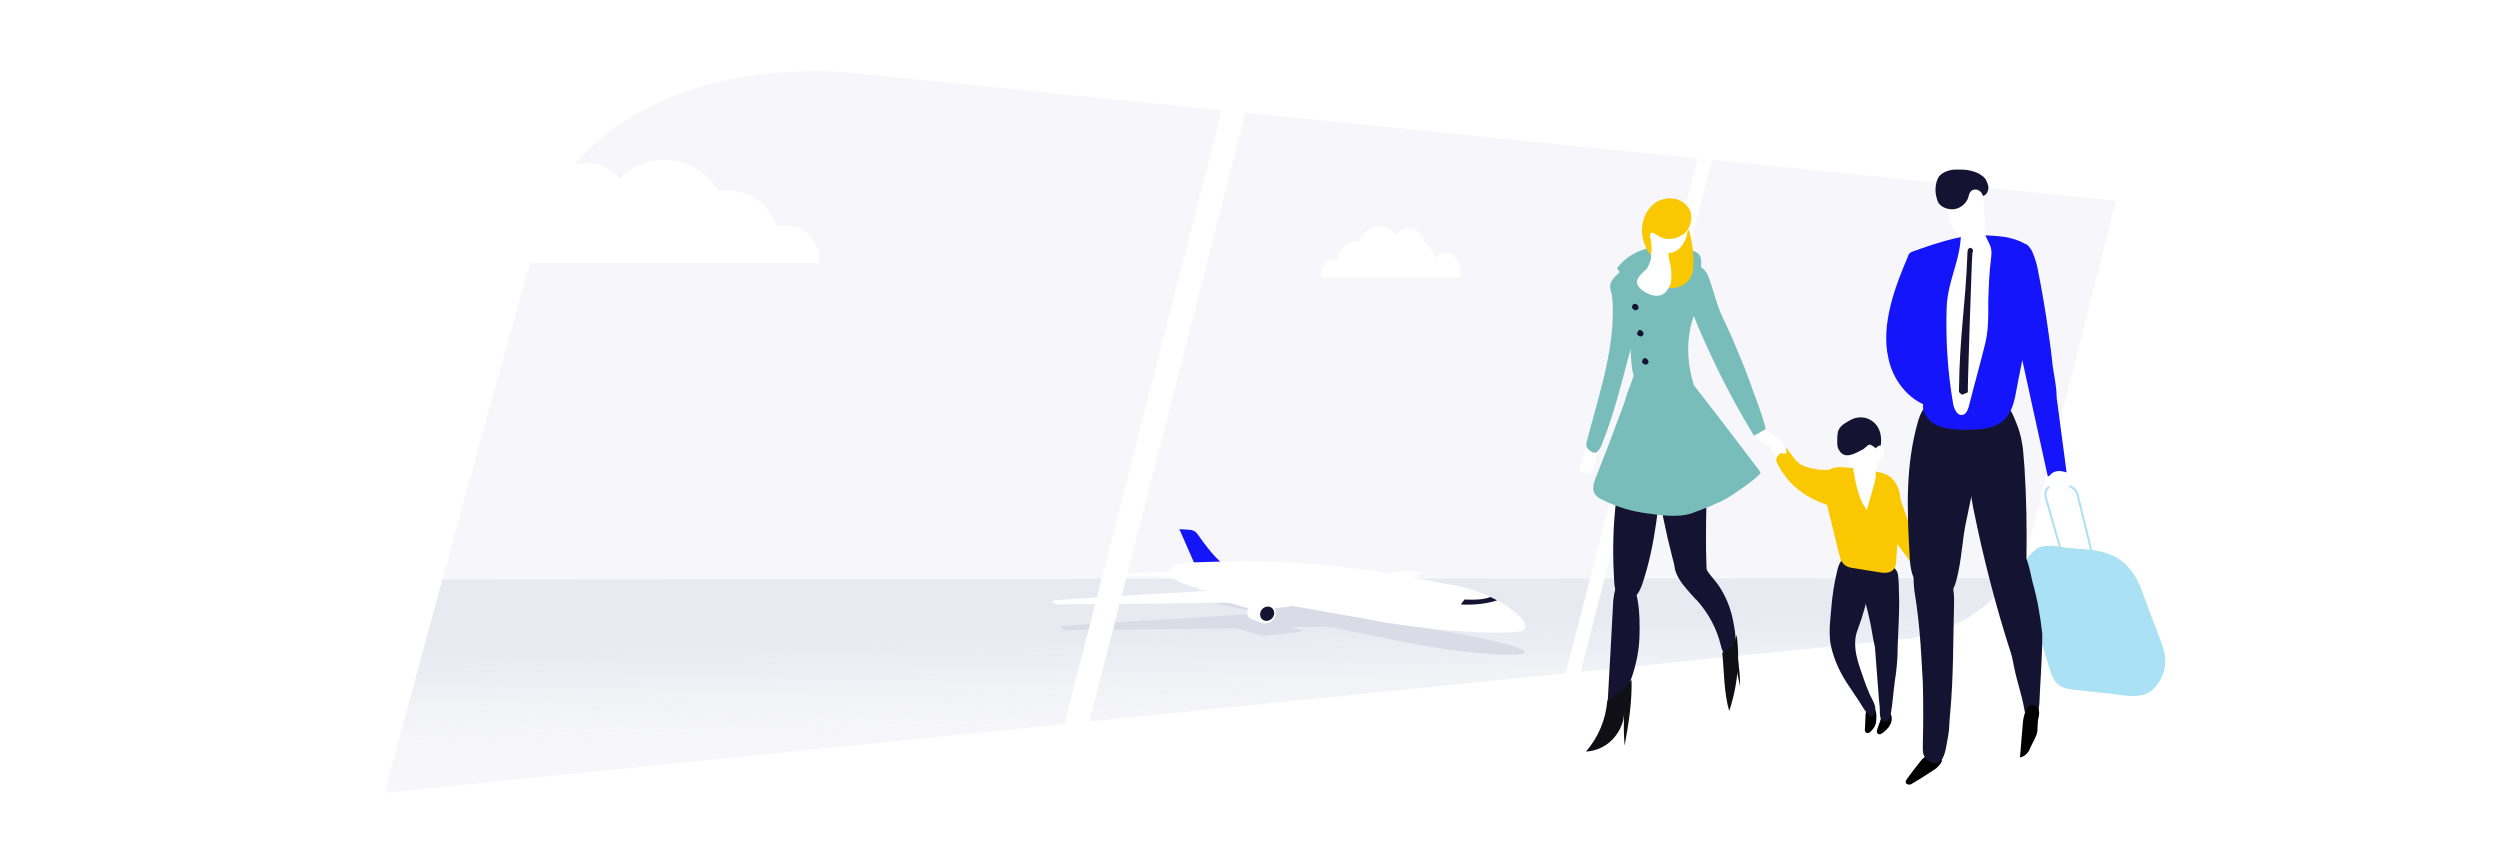
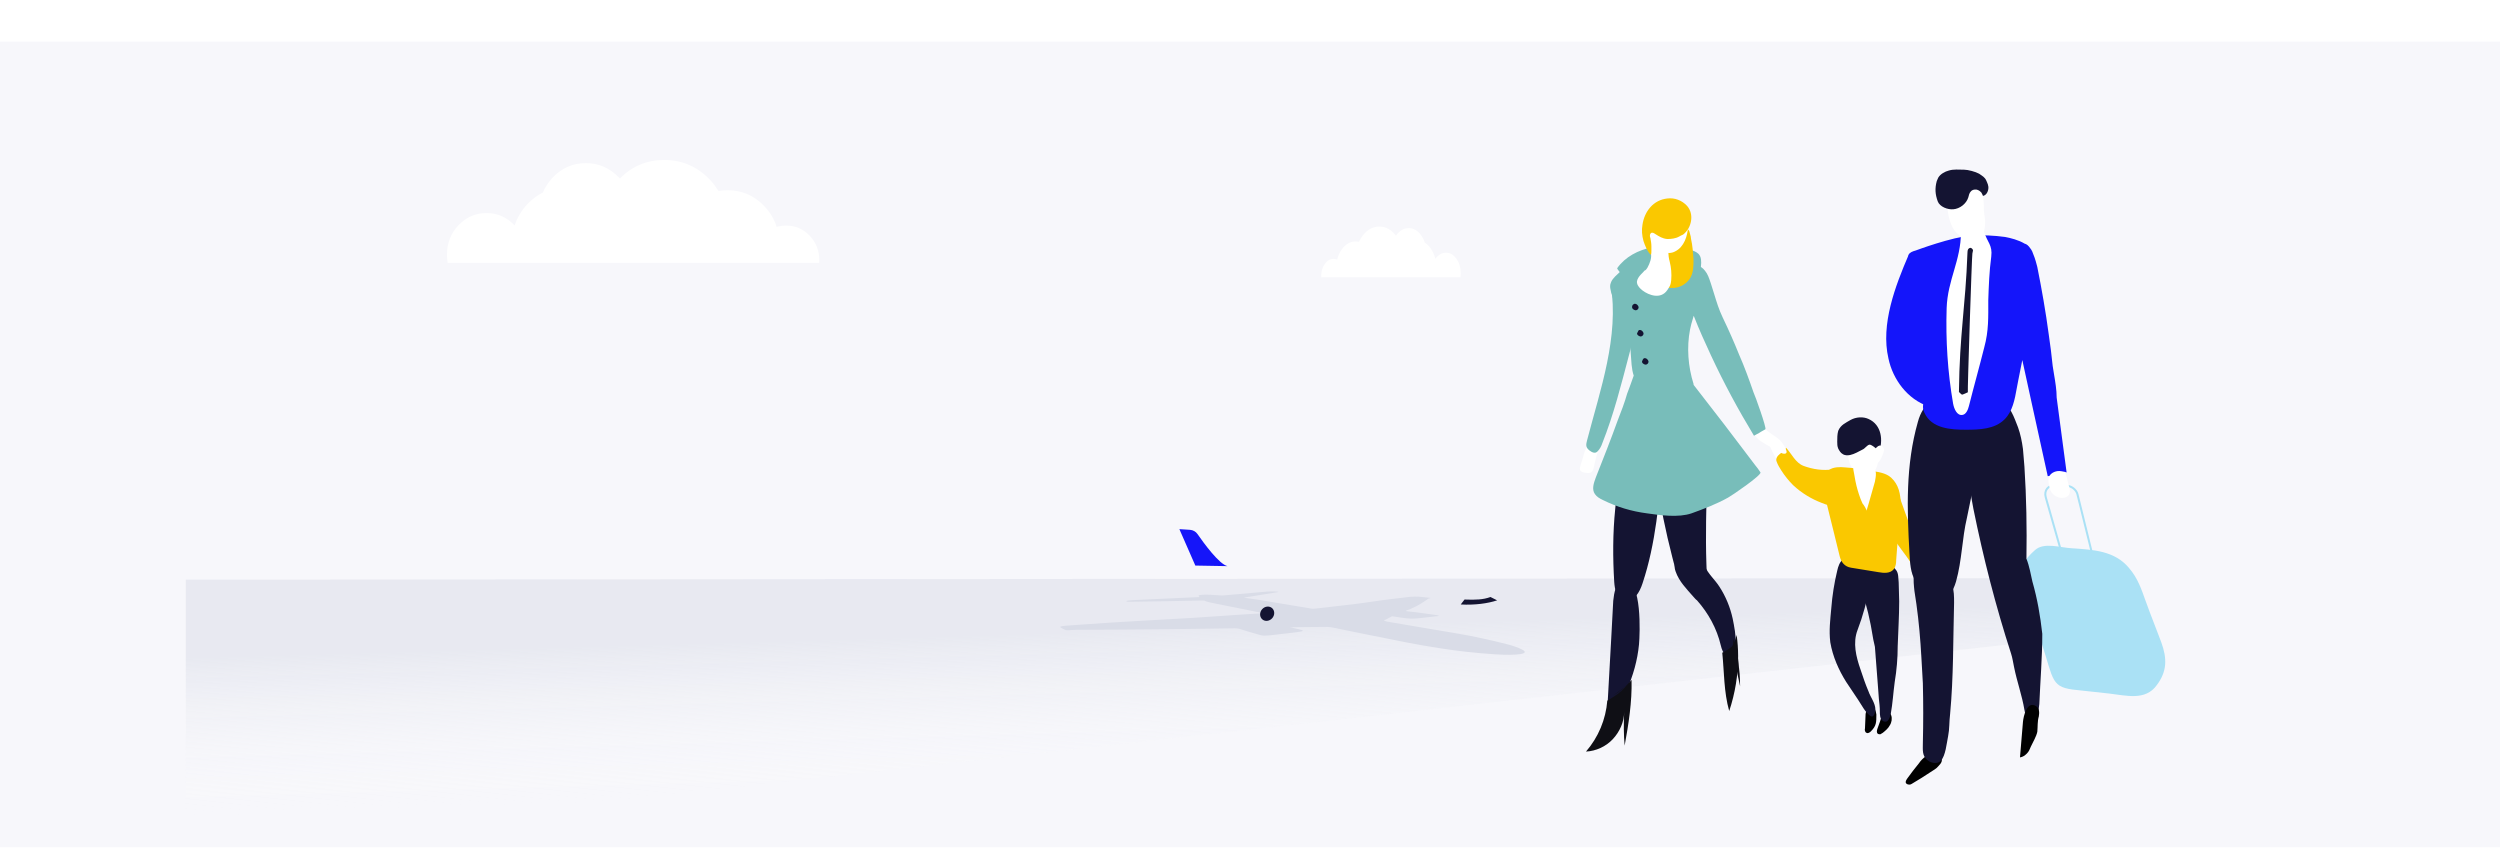
<svg xmlns="http://www.w3.org/2000/svg" id="epkxl1enliea1" viewBox="0 0 1440 500" shape-rendering="geometricPrecision" text-rendering="geometricPrecision" width="1440" height="500">
  <style>
        
        #epkxl1enliea11_to {
            animation: epkxl1enliea11_to__to 3000ms linear 1 normal forwards
        }

        @keyframes epkxl1enliea11_to__to {
            0% {
                transform: translate(-0px, 39px);
                animation-timing-function: cubic-bezier(0, 0, 0.58, 1)
            }

            66.667% {
                transform: translate(10px, 39px)
            }

            100% {
                transform: translate(10px, 39px)
            }
        }

        #epkxl1enliea20_to {
            animation: epkxl1enliea20_to__to 3000ms linear 1 normal forwards
        }

        @keyframes epkxl1enliea20_to__to {
            0% {
                transform: translate(0px, 0px);
                animation-timing-function: cubic-bezier(0, 0, 0.58, 1)
            }

            66.667% {
                transform: translate(-4px, 0px)
            }

            100% {
                transform: translate(-4px, 0px)
            }
        }

        #epkxl1enliea27_to {
            animation: epkxl1enliea27_to__to 3000ms linear 1 normal forwards
        }

        @keyframes epkxl1enliea27_to__to {
            0% {
                transform: translate(-4.517px, -32.215px);
                animation-timing-function: cubic-bezier(0, 0, 0.58, 1)
            }

            66.667% {
                transform: translate(-24.517px, -32.215px)
            }

            100% {
                transform: translate(-24.517px, -32.215px)
            }
        }

        #epkxl1enliea59_to {
            animation: epkxl1enliea59_to__to 3000ms linear 1 normal forwards
        }

        @keyframes epkxl1enliea59_to__to {
            0% {
                transform: translate(12.334px, 19.51px);
                animation-timing-function: cubic-bezier(0, 0, 0.58, 1)
            }

            66.667% {
                transform: translate(0.334px, 19.51px)
            }

            100% {
                transform: translate(0.334px, 19.51px)
            }
        }
        
    </style>
  <defs>
    <clipPath id="epkxl1enliea2">
      <rect id="epkxl1enliea3" width="1440" height="519" rx="0" ry="0" transform="matrix(1 0 0 1 0 39)" fill="rgb(255,255,255)" stroke="none" stroke-width="1" />
    </clipPath>
    <clipPath id="epkxl1enliea4">
-       <rect id="epkxl1enliea5" width="1440" height="533" rx="0" ry="0" fill="rgb(255,255,255)" stroke="none" stroke-width="1" />
-     </clipPath>
+       </clipPath>
    <clipPath id="epkxl1enliea6">
      <path id="epkxl1enliea7" d="M0,0L1440,0L1440,500L0,500L0,0Z" fill="rgb(255,255,255)" stroke="none" stroke-width="1" />
    </clipPath>
    <clipPath id="epkxl1enliea8">
      <rect id="epkxl1enliea9" width="1440" height="519" rx="0" ry="0" fill="rgb(255,255,255)" stroke="none" stroke-width="1" />
    </clipPath>
    <linearGradient id="epkxl1enliea13-fill" x1="1497.78" y1="316" x2="1500.35" y2="407.026" spreadMethod="pad" gradientUnits="userSpaceOnUse">
      <stop id="epkxl1enliea13-fill-0" offset="0%" stop-color="rgb(217,220,231)" />
      <stop id="epkxl1enliea13-fill-1" offset="100%" stop-color="rgba(255,255,255,0)" />
    </linearGradient>
    <filter id="epkxl1enliea17-filter" x="-400%" width="600%" y="-400%" height="760%">
      <feGaussianBlur id="epkxl1enliea17-filter-drop-shadow-0-blur" in="SourceAlpha" stdDeviation="50,50" />
      <feOffset id="epkxl1enliea17-filter-drop-shadow-0-offset" dx="0" dy="0" result="tmp" />
      <feFlood id="epkxl1enliea17-filter-drop-shadow-0-flood" flood-color="rgb(173,173,211)" />
      <feComposite id="epkxl1enliea17-filter-drop-shadow-0-composite" operator="in" in2="tmp" />
      <feMerge id="epkxl1enliea17-filter-drop-shadow-0-merge">
        <feMergeNode id="epkxl1enliea17-filter-drop-shadow-0-merge-node-1" />
        <feMergeNode id="epkxl1enliea17-filter-drop-shadow-0-merge-node-2" in="SourceGraphic" />
      </feMerge>
    </filter>
    <filter id="epkxl1enliea21-filter" x="-400%" width="600%" y="-400%" height="760%">
      <feGaussianBlur id="epkxl1enliea21-filter-drop-shadow-0-blur" in="SourceAlpha" stdDeviation="50,50" />
      <feOffset id="epkxl1enliea21-filter-drop-shadow-0-offset" dx="0" dy="0" result="tmp" />
      <feFlood id="epkxl1enliea21-filter-drop-shadow-0-flood" flood-color="rgb(212,212,232)" />
      <feComposite id="epkxl1enliea21-filter-drop-shadow-0-composite" operator="in" in2="tmp" />
      <feMerge id="epkxl1enliea21-filter-drop-shadow-0-merge">
        <feMergeNode id="epkxl1enliea21-filter-drop-shadow-0-merge-node-1" />
        <feMergeNode id="epkxl1enliea21-filter-drop-shadow-0-merge-node-2" in="SourceGraphic" />
      </feMerge>
    </filter>
    <filter id="epkxl1enliea22-filter" x="-400%" width="600%" y="-400%" height="760%">
      <feGaussianBlur id="epkxl1enliea22-filter-drop-shadow-0-blur" in="SourceAlpha" stdDeviation="60,60" />
      <feOffset id="epkxl1enliea22-filter-drop-shadow-0-offset" dx="0" dy="0" result="tmp" />
      <feFlood id="epkxl1enliea22-filter-drop-shadow-0-flood" flood-color="rgb(217,217,235)" />
      <feComposite id="epkxl1enliea22-filter-drop-shadow-0-composite" operator="in" in2="tmp" />
      <feMerge id="epkxl1enliea22-filter-drop-shadow-0-merge">
        <feMergeNode id="epkxl1enliea22-filter-drop-shadow-0-merge-node-1" />
        <feMergeNode id="epkxl1enliea22-filter-drop-shadow-0-merge-node-2" in="SourceGraphic" />
      </feMerge>
    </filter>
    <filter id="epkxl1enliea28-filter" x="-400%" width="600%" y="-400%" height="760%">
      <feGaussianBlur id="epkxl1enliea28-filter-drop-shadow-0-blur" in="SourceAlpha" stdDeviation="20,20" />
      <feOffset id="epkxl1enliea28-filter-drop-shadow-0-offset" dx="0" dy="0" result="tmp" />
      <feFlood id="epkxl1enliea28-filter-drop-shadow-0-flood" flood-color="rgb(106,106,193)" />
      <feComposite id="epkxl1enliea28-filter-drop-shadow-0-composite" operator="in" in2="tmp" />
      <feMerge id="epkxl1enliea28-filter-drop-shadow-0-merge">
        <feMergeNode id="epkxl1enliea28-filter-drop-shadow-0-merge-node-1" />
        <feMergeNode id="epkxl1enliea28-filter-drop-shadow-0-merge-node-2" in="SourceGraphic" />
      </feMerge>
    </filter>
    <filter id="epkxl1enliea30-filter" x="-400%" width="600%" y="-400%" height="760%">
      <feGaussianBlur id="epkxl1enliea30-filter-drop-shadow-0-blur" in="SourceAlpha" stdDeviation="40,40" />
      <feOffset id="epkxl1enliea30-filter-drop-shadow-0-offset" dx="0" dy="0" result="tmp" />
      <feFlood id="epkxl1enliea30-filter-drop-shadow-0-flood" flood-color="rgb(10,10,130)" />
      <feComposite id="epkxl1enliea30-filter-drop-shadow-0-composite" operator="in" in2="tmp" />
      <feMerge id="epkxl1enliea30-filter-drop-shadow-0-merge">
        <feMergeNode id="epkxl1enliea30-filter-drop-shadow-0-merge-node-1" />
        <feMergeNode id="epkxl1enliea30-filter-drop-shadow-0-merge-node-2" in="SourceGraphic" />
      </feMerge>
    </filter>
    <filter id="epkxl1enliea41-filter" x="-400%" width="600%" y="-400%" height="760%">
      <feGaussianBlur id="epkxl1enliea41-filter-drop-shadow-0-blur" in="SourceAlpha" stdDeviation="30,30" />
      <feOffset id="epkxl1enliea41-filter-drop-shadow-0-offset" dx="0" dy="0" result="tmp" />
      <feFlood id="epkxl1enliea41-filter-drop-shadow-0-flood" flood-color="rgb(10,10,130)" />
      <feComposite id="epkxl1enliea41-filter-drop-shadow-0-composite" operator="in" in2="tmp" />
      <feMerge id="epkxl1enliea41-filter-drop-shadow-0-merge">
        <feMergeNode id="epkxl1enliea41-filter-drop-shadow-0-merge-node-1" />
        <feMergeNode id="epkxl1enliea41-filter-drop-shadow-0-merge-node-2" in="SourceGraphic" />
      </feMerge>
    </filter>
    <filter id="epkxl1enliea60-filter" x="-400%" width="600%" y="-400%" height="760%">
      <feGaussianBlur id="epkxl1enliea60-filter-drop-shadow-0-blur" in="SourceAlpha" stdDeviation="30,30" />
      <feOffset id="epkxl1enliea60-filter-drop-shadow-0-offset" dx="0" dy="0" result="tmp" />
      <feFlood id="epkxl1enliea60-filter-drop-shadow-0-flood" flood-color="rgb(189,189,219)" />
      <feComposite id="epkxl1enliea60-filter-drop-shadow-0-composite" operator="in" in2="tmp" />
      <feMerge id="epkxl1enliea60-filter-drop-shadow-0-merge">
        <feMergeNode id="epkxl1enliea60-filter-drop-shadow-0-merge-node-1" />
        <feMergeNode id="epkxl1enliea60-filter-drop-shadow-0-merge-node-2" in="SourceGraphic" />
      </feMerge>
    </filter>
    <filter id="epkxl1enliea68-filter" x="-400%" width="600%" y="-400%" height="760%">
      <feGaussianBlur id="epkxl1enliea68-filter-drop-shadow-0-blur" in="SourceAlpha" stdDeviation="30,30" />
      <feOffset id="epkxl1enliea68-filter-drop-shadow-0-offset" dx="0" dy="0" result="tmp" />
      <feFlood id="epkxl1enliea68-filter-drop-shadow-0-flood" flood-color="rgb(10,10,130)" />
      <feComposite id="epkxl1enliea68-filter-drop-shadow-0-composite" operator="in" in2="tmp" />
      <feMerge id="epkxl1enliea68-filter-drop-shadow-0-merge">
        <feMergeNode id="epkxl1enliea68-filter-drop-shadow-0-merge-node-1" />
        <feMergeNode id="epkxl1enliea68-filter-drop-shadow-0-merge-node-2" in="SourceGraphic" />
      </feMerge>
    </filter>
  </defs>
  <g id="epkxl1enliea10" transform="matrix(1 0 0 1 0 -15)">
    <g id="epkxl1enliea11_to" transform="translate(-0,39)">
      <g id="epkxl1enliea11" transform="translate(0,0)" clip-path="url(#epkxl1enliea8)">
        <rect id="epkxl1enliea12" width="1440" height="464" rx="0" ry="0" fill="rgb(247,247,251)" stroke="none" stroke-width="1" />
        <path id="epkxl1enliea13" d="M107,465L107,309.897L1217,309L1239,338L107,465Z" opacity="0.5" fill="url(#epkxl1enliea13-fill)" stroke="none" stroke-width="1" />
        <path id="epkxl1enliea14" d="M613.633,338.833C614.162,339.032,615.088,339.164,617.139,338.899C617.867,338.833,619.123,338.767,619.983,338.767C635.131,338.701,650.146,338.701,665.294,338.502C680.177,338.37,694.994,338.105,709.678,337.906C712.192,337.84,713.25,337.973,714.375,338.37C717.88,339.495,721.981,340.686,726.215,341.878C727.339,342.209,729.125,342.209,730.977,342.01C736.203,341.415,741.429,340.819,746.323,340.223C751.417,339.561,751.549,339.164,747.845,338.37C746.323,338.039,744.868,337.708,743.082,337.311C744.934,337.311,746.257,337.244,747.514,337.244C752.277,337.178,757.105,337.178,761.802,337.112C764.58,337.046,766.3,337.178,768.152,337.575C780.521,340.091,794.081,342.871,809.494,345.916C815.777,347.173,822.855,348.365,830.462,349.556C839.524,350.946,849.777,352.138,860.823,352.866C875.045,353.792,881.726,352.535,876.5,350.019C874.383,348.96,871.539,347.967,867.967,347.041C858.442,344.658,848.983,342.474,838.135,340.686C824.707,338.436,812.602,336.318,801.027,334.398C797.653,333.869,796.066,333.405,798.249,332.876C798.447,332.81,798.447,332.743,798.579,332.677C799.638,332.148,800.63,331.618,801.82,330.956C803.871,331.287,805.459,331.552,807.046,331.751C811.346,332.412,813.462,332.479,817.497,332.082C821.201,331.684,824.575,331.287,827.948,330.89C829.338,330.758,828.874,330.493,827.353,330.294C821.929,329.566,817.233,328.772,811.213,328.176C809.692,328.044,809.494,327.911,809.957,327.713C810.816,327.382,811.676,327.117,812.404,326.786C817.497,324.602,820.077,322.616,822.855,320.763C822.987,320.697,823.517,320.63,823.715,320.564C823.847,320.498,824.046,320.432,823.781,320.366C821.731,320.101,819.68,319.902,817.497,319.704C816.902,319.638,815.579,319.638,814.785,319.638C813.793,319.638,812.867,319.704,812.272,319.77C804.731,320.63,796.727,321.557,789.517,322.682C780.984,324.006,769.475,325.131,758.428,326.455C756.312,326.72,756.245,326.72,754.393,326.389C743.413,324.536,733.425,322.881,724.164,321.359C721.981,321.028,719.468,320.697,717.087,320.366C716.491,320.299,716.359,320.233,716.954,320.167C719.931,319.704,722.709,319.24,725.487,318.777C729.191,318.181,732.697,317.586,736.071,317.056C736.401,316.99,736.534,316.924,736.269,316.857C735.079,316.659,731.837,316.593,729.985,316.725C728.993,316.791,728.001,316.858,727.075,316.99C720.129,317.586,712.919,318.248,705.445,318.909C704.32,319.042,703.46,319.042,702.336,318.909C700.748,318.777,699.095,318.645,697.243,318.578C693.538,318.38,690.562,318.645,690.43,319.042C690.363,319.307,690.562,319.505,690.826,319.77C690.959,319.902,690.628,319.969,689.503,319.969C687.056,320.101,684.609,320.167,682.095,320.299C672.834,320.697,663.376,321.16,653.652,321.623C649.882,321.822,648.493,322.02,648.823,322.418C648.956,322.55,649.485,322.616,650.742,322.616C656.827,322.55,662.846,322.418,668.866,322.351C676.803,322.219,684.675,322.02,692.414,321.888C692.811,321.888,693.605,321.954,693.671,321.954C694.663,322.55,697.309,323.146,700.153,323.675C708.157,325.264,716.756,327.051,726.215,328.904C727.604,329.169,727.604,329.169,725.289,329.368C722.445,329.566,719.468,329.699,716.557,329.897C707.032,330.559,697.441,331.221,687.188,331.883C667.344,333.074,646.177,334.067,624.481,335.656C621.108,335.921,617.536,336.119,614.229,336.384C611.186,336.649,610.26,336.914,610.855,337.377C611.583,337.906,612.641,338.37,613.633,338.833Z" fill="rgb(217,220,231)" stroke="none" stroke-width="1" />
        <path id="epkxl1enliea15" d="M688.511,301.766L679.316,280.783L685.468,281.18C687.188,281.313,688.775,282.173,689.768,283.629C693.34,288.792,702.203,300.972,707.032,302.097" fill="rgb(21,21,249)" stroke="none" stroke-width="1" />
        <g id="epkxl1enliea16">
-           <path id="epkxl1enliea17" d="M832.842,312.356C826.325,311.016,820.085,309.806,814.098,308.714C815.121,308.076,816.033,307.454,816.924,306.847L816.926,306.845C817.342,306.561,817.754,306.281,818.171,306.003C818.243,305.967,818.433,305.931,818.623,305.895C818.724,305.876,819.482,305.702,819.097,305.606C817.046,305.341,814.996,305.143,812.813,304.944C812.217,304.878,810.894,304.878,810.101,304.878C809.108,304.878,808.182,304.944,807.587,305.01C804.638,305.347,801.619,305.693,798.603,306.058C751.227,298.478,720.518,298.763,690.429,299.846L689.816,299.846C680.225,299.912,674.024,302.031,673.627,305.274L673.625,305.297L648.955,306.267C648.823,306.267,648.69,306.4,648.69,306.532C648.69,306.664,648.823,306.797,648.955,306.797L649.425,306.842L648.967,306.864C645.197,307.062,643.808,307.261,644.139,307.658C644.271,307.79,644.8,307.856,646.057,307.856C649.124,307.823,652.176,307.773,655.218,307.723C656.382,307.704,657.545,307.685,658.706,307.666C664.633,308.141,670.103,308.456,675.312,308.53C677.945,310.916,683.439,313.237,690.429,314.872L690.429,315.534L694.835,316.308C690.809,316.58,686.712,316.852,682.504,317.123C676.064,317.51,669.484,317.876,662.793,318.248L662.791,318.248C648.864,319.022,634.451,319.823,619.797,320.896C618.156,321.025,616.468,321.138,614.786,321.251C613.011,321.37,611.242,321.488,609.544,321.624C606.501,321.889,605.575,322.154,606.17,322.617C606.809,323.082,607.703,323.496,608.582,323.903C608.705,323.96,608.827,324.017,608.949,324.073C609.478,324.272,610.404,324.404,612.454,324.139C613.182,324.073,614.439,324.007,615.299,324.007C619.067,323.991,622.828,323.978,626.584,323.966L626.602,323.966C637.938,323.929,649.236,323.891,660.609,323.742C670.656,323.653,680.672,323.503,690.638,323.354C695.435,323.283,700.222,323.211,704.994,323.147C707.507,323.08,708.566,323.213,709.69,323.61C712.482,324.506,715.652,325.444,718.966,326.391C718.574,327.109,718.343,327.954,718.343,328.838C718.343,330.294,718.938,331.486,719.93,332.147C720.526,332.545,725.751,334.464,727.405,334.861C728,335.06,728.662,335.06,729.389,334.994C732.432,334.663,734.879,331.949,734.879,328.904C734.879,327.95,734.633,327.08,734.2,326.344C736.734,326.051,739.226,325.757,741.639,325.463C742.847,325.306,743.776,325.164,744.441,325.028L782.306,331.684L782.902,331.684C785.68,332.28,788.855,332.942,792.493,333.604C821.928,338.899,862.145,342.01,875.375,339.693C887.744,337.509,863.005,316.063,832.842,312.356Z" filter="url(#epkxl1enliea17-filter)" fill="rgb(255,255,255)" stroke="none" stroke-width="1" />
-         </g>
+           </g>
        <path id="epkxl1enliea18" d="M733.953,329.104C733.953,331.354,732.167,333.34,729.918,333.605C727.67,333.87,725.817,332.149,725.817,329.898C725.817,327.648,727.67,325.596,729.918,325.397C732.167,325.198,733.953,326.853,733.953,329.104Z" fill="rgb(20,20,50)" stroke="none" stroke-width="1" />
        <path id="epkxl1enliea19" d="M858.513,319.873L862.349,321.793C857.124,323.58,849.252,324.639,841.381,324.175L843.564,321.329C850.046,321.594,854.412,321.395,858.513,319.873Z" fill="rgb(20,20,50)" stroke="none" stroke-width="1" />
        <g id="epkxl1enliea20_to" transform="translate(0,0)">
          <g id="epkxl1enliea20" transform="translate(0,0)">
            <path id="epkxl1enliea21" d="M813.535,130.074C807.352,130.074,802.075,133.082,797.708,139.085C795.155,142.616,793.382,146.531,792.377,150.873C791.066,150.391,789.671,150.139,788.204,150.139C784.282,150.139,780.92,152.051,778.127,155.851C775.351,159.692,773.954,164.322,773.954,169.763C773.954,170.286,773.968,170.807,774.011,171.308L934.379,171.308C934.575,169.804,934.671,168.24,934.671,166.637C934.671,160.078,933.01,154.52,929.703,149.947C926.368,145.337,922.336,143.022,917.631,143.022C912.944,143.022,908.909,145.337,905.533,149.947C905.49,150.043,905.463,150.101,905.463,150.139C904.375,145.605,902.518,141.515,899.907,137.888C897.856,135.091,895.652,132.929,893.279,131.365C892.288,128.299,890.879,125.461,889.036,122.856C885.059,117.415,880.299,114.694,874.731,114.694C869.192,114.694,864.432,117.415,860.455,122.856C860.328,123.069,860.189,123.242,860.022,123.379C854.705,116.393,848.34,112.9,840.903,112.9C833.171,112.9,826.569,116.661,821.113,124.187C819.716,126.214,818.503,128.318,817.457,130.496C816.158,130.209,814.861,130.074,813.535,130.074Z" transform="matrix(0.5 0 0 0.5 374.045 50.055)" clip-rule="evenodd" filter="url(#epkxl1enliea21-filter)" fill="rgb(255,255,255)" fill-rule="evenodd" stroke="none" stroke-width="1" />
            <path id="epkxl1enliea22" d="M486.793,82.829C498.579,82.829,508.635,87.195,516.963,95.898C521.832,101.019,525.21,106.7,527.124,112.996C529.624,112.297,532.285,111.933,535.079,111.933C542.556,111.933,548.966,114.703,554.288,120.216C559.582,125.785,562.243,132.501,562.243,140.394C562.243,141.148,562.215,141.903,562.135,142.631L256.431,142.631C256.057,140.449,255.872,138.182,255.872,135.861C255.872,126.345,259.037,118.285,265.341,111.653C271.7,104.965,279.388,101.607,288.355,101.607C297.293,101.607,304.983,104.965,311.42,111.653C311.5,111.793,311.553,111.877,311.553,111.933C313.627,105.357,317.165,99.424,322.142,94.163C326.053,90.105,330.255,86.971,334.778,84.704C336.667,80.255,339.355,76.141,342.866,72.364C350.448,64.472,359.521,60.526,370.135,60.526C380.696,60.526,389.769,64.472,397.351,72.364C397.589,72.671,397.857,72.923,398.175,73.119C408.311,62.989,420.443,57.924,434.623,57.924C449.361,57.924,461.944,63.381,472.348,74.294C475.009,77.233,477.322,80.283,479.319,83.445C481.792,83.025,484.267,82.829,486.793,82.829Z" transform="matrix(0.7 0 0 0.7 78.35 27.591)" clip-rule="evenodd" filter="url(#epkxl1enliea22-filter)" fill="rgb(255,255,255)" fill-rule="evenodd" stroke="none" stroke-width="1" />
          </g>
        </g>
      </g>
    </g>
    <g id="epkxl1enliea23" clip-path="url(#epkxl1enliea4)">
      <path id="epkxl1enliea24" d="M610.245,443.17L623.437,446.404L722.138,61.541C716.264,57.375,708.483,60.11,706.727,66.957L610.245,443.17Z" fill="rgb(255,255,255)" stroke="none" stroke-width="1" />
      <path id="epkxl1enliea25" d="M1440,-5L0,-5L0,533L1440,533L1440,-5ZM215.246,469.906C215.245,469.91,215.244,469.914,215.243,469.917L215.262,469.916L215.246,469.906ZM221.501,469.285L1101.53,380.287C1156.86,370.049,1169,324.5,1169,324.5L1218.85,128.295L484.517,54.032C394.829,49.53,329.016,86.572,311.5,143.5C297.294,189.668,246.238,377.497,221.501,469.285Z" transform="matrix(1 0 0 1 -0 2.328)" clip-rule="evenodd" fill="rgb(255,255,255)" fill-rule="evenodd" stroke="none" stroke-width="1" />
      <path id="epkxl1enliea26" d="M900.697,407.307L908.552,409.334L988.435,97.847C984.931,95.353,980.282,96.983,979.234,101.072L900.697,407.307Z" fill="rgb(255,255,255)" stroke="none" stroke-width="1" />
    </g>
    <g id="epkxl1enliea27_to" transform="translate(-4.517,-32.215)">
      <g id="epkxl1enliea27" transform="translate(0,0)">
        <path id="epkxl1enliea28" d="M1085.03,317.276C1083.6,320.123,1079.89,322.401,1076.75,321.831C1075.04,321.547,1074.47,320.123,1073.33,319.269C1071.9,317.845,1071.04,316.422,1070.19,314.714C1069.33,312.152,1068.76,309.589,1068.76,307.027C1068.76,304.465,1069.04,301.618,1070.47,299.34C1071.61,297.063,1073.9,294.785,1076.47,294.216C1078.18,293.646,1080.18,293.931,1081.6,294.785C1083.03,295.639,1083.32,296.209,1083.89,297.632C1085.31,301.048,1085.89,304.465,1086.46,308.166C1086.74,311.013,1086.46,314.429,1085.03,317.276Z" filter="url(#epkxl1enliea28-filter)" fill="rgb(255,255,255)" stroke="none" stroke-width="1" />
        <path id="epkxl1enliea29" d="M1086.74,307.882C1087.31,307.028,1082.46,303.042,1081.32,303.327C1079.89,303.611,1078.75,305.604,1077.32,306.174C1075.04,307.312,1072.76,308.736,1070.19,309.305C1068.76,309.59,1067.05,309.59,1065.9,308.736C1064.76,308.166,1063.91,306.743,1063.34,305.604C1062.76,304.181,1062.76,303.042,1062.76,301.618C1062.76,299.625,1062.76,297.348,1063.34,295.355C1064.76,291.939,1067.62,290.8,1070.47,289.092C1073.61,287.383,1077.61,287.099,1080.75,288.522C1088.45,291.939,1089.31,301.049,1086.74,307.882Z" fill="rgb(20,20,50)" stroke="none" stroke-width="1" />
        <path id="epkxl1enliea30" d="M921.93,302.582C919.717,302.018,918.461,304.636,917.762,306.22C917.134,307.529,916.713,309.185,916.291,310.84C915.869,312.495,915.241,313.804,914.819,315.459C914.538,316.563,914.257,317.666,914.946,318.43C915.635,319.193,917.018,319.545,918.195,319.551C919.025,319.763,919.925,319.698,920.895,319.358C921.936,318.742,922.217,317.638,922.498,316.535C923.272,313.5,923.768,310.395,924.748,307.707C925.517,305.846,924.626,303.562,922.483,302.723C922.206,302.652,921.93,302.582,921.93,302.582Z" filter="url(#epkxl1enliea30-filter)" fill="rgb(255,255,255)" stroke="none" stroke-width="1" />
        <path id="epkxl1enliea31" d="M932.316,211.085C937.168,241.263,926.321,271.441,918.614,301.05C918.044,303.327,917.822,304.791,919.821,306.499C921.248,307.638,923.182,308.736,924.609,307.313C926.036,305.889,926.892,304.181,927.463,302.473C934.028,285.961,938.31,268.879,942.877,251.512C944.875,244.11,946.588,236.423,944.304,229.021C942.306,222.189,936.597,216.779,934.885,209.662" fill="rgb(120,189,186)" stroke="none" stroke-width="1" />
        <path id="epkxl1enliea32" d="M1088.74,458.485C1087.88,461.332,1087.03,464.179,1085.89,467.026C1085.6,467.88,1085.31,469.304,1086.17,469.873C1086.46,470.158,1087.31,470.158,1087.6,470.158C1088.17,469.873,1088.45,469.588,1089.02,469.304C1090.45,468.165,1092.16,466.741,1093.02,465.033C1094.16,463.325,1094.45,461.048,1093.88,459.339C1093.59,458.485,1093.02,457.631,1092.16,457.347C1091.31,457.062,1090.17,457.631,1089.6,458.485C1089.02,459.339,1088.74,460.193,1088.45,461.048" fill="rgb(0,0,0)" stroke="none" stroke-width="1" />
        <path id="epkxl1enliea33" d="M1085.31,458.769C1085.31,463.325,1085.31,465.318,1082.17,468.449C1081.6,469.019,1080.46,469.873,1079.6,469.303C1078.75,469.019,1078.46,467.595,1078.75,466.741C1078.75,464.463,1079.03,462.471,1079.03,460.193C1079.03,459.054,1079.03,457.915,1079.6,456.777C1080.18,455.638,1081.03,454.784,1082.17,454.784C1083.03,454.784,1083.89,455.353,1084.46,455.922C1085.03,456.492,1085.03,457.631,1085.31,458.769Z" fill="rgb(0,0,0)" stroke="none" stroke-width="1" />
        <path id="epkxl1enliea34" d="M1096.73,375.64C1093.88,371.654,1088.74,369.946,1083.6,369.661C1081.32,369.661,1079.04,369.092,1077.32,370.8C1075.61,372.508,1074.75,374.786,1074.75,377.063C1074.75,380.48,1075.61,383.611,1076.75,386.743C1079.61,395.569,1081.89,404.964,1083.32,414.359C1083.6,416.351,1084.17,418.06,1084.46,419.768C1084.74,422.045,1084.74,424.608,1085.03,427.17C1085.32,432.01,1085.89,437.134,1086.17,441.974C1086.46,444.536,1086.46,447.099,1086.74,449.661C1087.03,452.223,1087.31,454.501,1087.31,457.063C1087.31,458.771,1087.31,461.334,1089.03,462.472C1092.17,464.18,1093.02,460.479,1093.59,458.487C1094.73,452.223,1095.02,446.245,1095.88,439.981C1097.02,433.149,1097.59,426.316,1097.59,419.483C1097.87,410.942,1098.45,402.117,1098.45,393.576C1098.45,389.875,1098.16,386.458,1098.16,382.757C1097.87,380.195,1098.16,377.633,1096.73,375.64Z" fill="rgb(20,20,50)" stroke="none" stroke-width="1" />
        <path id="epkxl1enliea35" d="M1081.89,459.624C1083.89,461.047,1084.74,457.346,1084.74,455.923C1084.74,452.222,1081.89,448.805,1080.75,445.389C1079.03,441.403,1077.61,437.133,1076.18,432.862C1073.61,425.46,1071.61,417.489,1074.47,410.087C1077.61,401.83,1079.89,393.574,1081.32,384.749C1081.89,380.478,1083.32,373.645,1079.32,370.514C1076.18,367.951,1069.61,367.382,1066.19,369.375C1064.19,370.798,1063.33,373.361,1062.76,375.923C1061.05,383.04,1059.91,390.158,1059.34,397.56C1058.77,404.108,1057.91,410.371,1058.77,417.204C1060.19,425.46,1063.62,433.147,1067.9,439.98C1070.19,443.396,1072.47,446.812,1074.75,450.229C1077.04,453.645,1078.75,457.346,1081.89,459.624Z" fill="rgb(20,20,50)" stroke="none" stroke-width="1" />
        <path id="epkxl1enliea36" d="M1055.06,320.977C1048.49,321.546,1042.5,316.706,1038.22,311.582C1033.94,306.457,1029.08,300.763,1022.52,299.624C1025.09,309.873,1032.22,318.414,1038.79,326.67C1041.64,330.087,1045.07,333.788,1049.35,333.788C1052.49,334.073,1055.63,332.08,1056.77,329.517C1057.91,326.955,1057.63,323.254,1055.91,320.977" fill="rgb(255,255,255)" stroke="none" stroke-width="1" />
        <path id="epkxl1enliea37" d="M1099.3,337.489C1099.3,331.795,1098.16,326.386,1093.88,322.4C1090.74,319.553,1086.17,318.984,1081.89,318.415C1077.04,317.56,1072.18,316.706,1067.05,316.422C1064.48,316.137,1060.48,316.137,1058.2,317.845C1056.2,319.269,1054.77,322.116,1054.49,324.678C1054.2,326.955,1054.77,329.518,1055.34,331.795C1057.34,339.482,1059.05,347.169,1061.05,354.856C1062.19,359.126,1063.05,363.397,1064.19,367.667C1065.05,371.083,1067.05,373.646,1070.76,374.215C1076.18,375.069,1081.32,375.923,1086.46,376.777C1089.6,377.347,1093.31,377.632,1095.31,375.069C1096.45,373.646,1096.73,371.653,1096.73,369.66C1097.59,359.696,1098.16,349.731,1099.02,339.767C1099.3,338.913,1099.3,338.059,1099.3,337.489Z" fill="rgb(250,200,0)" stroke="none" stroke-width="1" />
        <path id="epkxl1enliea38" d="M1053.92,336.921C1054.77,337.205,1055.34,337.49,1056.2,337.775C1057.63,338.059,1059.05,338.629,1060.48,338.914C1061.62,336.067,1060.77,332.65,1060.77,329.519C1060.77,325.533,1060.48,321.547,1060.2,317.561C1054.49,318.415,1048.78,317.561,1043.35,315.568C1038.79,313.86,1036.44,308.531,1033.3,305.114C1032.73,306.538,1030.79,307.882,1029.65,308.736C1028.23,309.875,1027.08,311.583,1027.94,313.291C1028.51,314.999,1029.65,316.707,1030.51,318.131C1032.51,321.262,1034.79,324.109,1037.36,326.672C1042.21,331.227,1047.92,334.643,1053.92,336.921Z" fill="rgb(250,200,0)" stroke="none" stroke-width="1" />
        <path id="epkxl1enliea39" d="M1072.47,314.713C1072.75,314.429,1073.33,314.144,1073.9,313.859C1076.75,313.005,1080.75,314.144,1083.03,315.852C1085.88,317.845,1085.03,321.546,1084.46,324.678C1082.75,330.372,1081.32,336.066,1079.61,341.475C1079.89,340.906,1077.89,337.774,1077.32,337.204C1076.47,335.496,1075.89,333.788,1075.32,332.08C1074.18,328.664,1073.33,325.247,1072.75,321.546C1072.47,319.269,1071.33,316.422,1072.47,314.713Z" fill="rgb(255,255,255)" stroke="none" stroke-width="1" />
        <path id="epkxl1enliea40" d="M1083.03,309.304C1083.32,307.881,1084.17,306.457,1085.03,305.319C1085.88,304.465,1086.74,303.611,1087.88,303.895C1088.74,304.18,1089.31,304.749,1089.6,305.603C1089.88,306.457,1089.6,307.312,1089.31,308.166C1088.74,309.874,1087.88,311.867,1086.74,313.29C1086.46,313.575,1086.17,313.86,1085.88,313.86C1085.03,314.144,1084.74,313.29,1084.17,312.721C1083.6,311.582,1083.03,310.159,1083.6,309.02" fill="rgb(255,255,255)" stroke="none" stroke-width="1" />
        <path id="epkxl1enliea41" d="M1019.78,290.677C1020.07,292.67,1021.21,294.378,1022.64,295.517C1024.06,296.656,1025.78,297.795,1027.49,298.933C1030.06,300.642,1032.06,303.204,1033.2,306.051C1033.48,306.62,1033.77,307.474,1033.48,308.044C1032.91,308.898,1031.49,308.613,1030.34,308.044C1027.2,306.336,1024.35,304.627,1021.21,302.919C1019.5,301.78,1017.78,300.926,1016.36,299.218C1014.93,297.795,1014.36,295.517,1014.93,293.524C1015.5,291.531,1018.07,290.393,1019.78,291.247" filter="url(#epkxl1enliea41-filter)" fill="rgb(255,255,255)" stroke="none" stroke-width="1" />
        <path id="epkxl1enliea42" d="M962.287,311.013C962.573,307.881,962.858,304.465,962.287,301.333C960.86,293.647,952.582,287.668,946.017,293.931C938.025,301.049,939.452,309.02,937.739,318.7C936.597,325.817,935.456,333.219,934.885,340.337C933.458,354.287,933.458,368.522,934.314,382.472C934.599,386.458,935.456,391.298,939.452,392.721C942.021,393.575,944.875,392.436,946.873,390.443C948.586,388.451,949.728,385.888,950.584,383.326C958.291,360.266,960.289,335.497,962.287,311.013Z" fill="rgb(20,20,50)" stroke="none" stroke-width="1" />
        <path id="epkxl1enliea43" d="M1097.87,322.686C1102.73,336.352,1107.58,349.732,1112.72,363.398C1113.29,364.821,1113.86,366.245,1113.86,367.953C1113.86,370.515,1112.15,373.077,1111,375.355C1106.72,363.398,1095.3,355.142,1092.16,342.9C1090.45,335.782,1091.59,328.095,1095.59,321.832C1096.16,322.117,1096.73,322.401,1097.3,322.401" transform="matrix(1 0 0 1 -1.51 4.407)" fill="rgb(250,200,0)" stroke="none" stroke-width="1" />
        <path id="epkxl1enliea44" d="M982.554,386.458C988.263,384.465,987.692,377.917,987.407,371.939C986.836,355.142,987.407,339.483,987.692,322.971C987.978,314.145,986.836,305.035,982.84,297.063C978.844,289.377,965.428,278.274,960.575,287.669C955.723,297.064,957.721,313.006,959.148,324.11C960.861,338.914,964.001,353.433,967.711,367.953C968.853,372.508,969.995,377.063,972.564,381.049C975.133,385.035,979.129,387.597,982.554,386.458Z" fill="rgb(20,20,50)" stroke="none" stroke-width="1" />
        <path id="epkxl1enliea45" d="M979.985,391.013C975.989,386.458,971.707,382.188,969.709,376.494C967.711,371.085,970.565,365.96,976.56,365.675C981.983,365.391,984.552,368.807,986.55,373.362C988.263,377.633,992.259,381.049,994.828,385.035C998.539,390.729,1001.11,396.992,1002.54,403.54C1003.39,407.81,1004.53,413.504,1004.25,417.775C1003.96,421.191,999.966,427.454,996.826,422.33C996.255,421.191,995.97,420.052,995.684,418.913C993.401,409.234,988.548,400.408,981.983,393.006C981.127,392.437,980.556,391.583,979.985,391.013Z" fill="rgb(20,20,50)" stroke="none" stroke-width="1" />
        <path id="epkxl1enliea46" d="M930.604,450.515C930.604,452.792,931.174,457.917,934.6,456.778C937.169,455.924,940.309,447.098,941.45,444.821C945.161,436.565,947.73,427.454,948.587,418.344C949.157,412.081,950.299,381.333,940.594,381.903C938.311,381.903,936.027,383.896,935.171,386.173C934.314,388.451,934.029,390.728,933.743,393.291C933.458,400.408,932.887,407.526,932.602,414.643C932.031,426.6,931.174,438.557,930.604,450.515Z" fill="rgb(20,20,50)" stroke="none" stroke-width="1" />
        <path id="epkxl1enliea47" d="M969.709,173.789C965.713,174.643,961.716,176.067,958.577,178.629C958.006,178.914,957.435,179.198,957.435,180.052C957.149,180.907,957.149,182.33,957.149,183.469C957.149,186.031,956.864,188.309,957.149,190.871C957.435,193.718,957.72,196.85,958.291,199.697C958.577,201.12,958.862,203.398,959.718,204.536C960.004,204.821,960.575,205.106,960.86,205.675C961.431,206.245,962.287,207.099,962.858,207.668C965.998,210.8,969.423,211.939,973.42,213.647C974.561,214.216,975.703,214.785,976.845,213.931C978.272,212.793,977.987,210.515,977.701,208.807C976.274,201.974,975.703,194.857,975.418,188.024C975.418,185.177,975.132,182.33,975.989,179.768C976.845,177.775,977.701,174.074,974.561,173.789C973.134,173.789,971.422,173.504,969.709,173.789Z" fill="rgb(250,200,0)" stroke="none" stroke-width="1" />
        <path id="epkxl1enliea48" d="M936.026,201.689C935.936,201.96,936.564,202.834,937.482,203.936L937.453,203.968C937.02,204.4,936.577,204.811,936.139,205.218C934.267,206.955,932.493,208.602,932.03,211.37C931.807,212.484,932.108,213.774,932.386,214.964C932.464,215.294,932.539,215.616,932.601,215.925C933.743,219.911,935.455,223.896,937.168,227.597C937.596,228.309,937.882,229.092,938.167,229.875C938.453,230.658,938.738,231.441,939.166,232.153C939.488,232.901,939.85,233.61,940.206,234.308C940.8,235.469,941.379,236.602,941.735,237.847C943.293,242.728,943.636,247.783,943.982,252.876C944.08,254.317,944.178,255.762,944.304,257.206C944.524,259.547,944.914,261.681,945.541,263.564C944.126,267.725,942.084,273.135,941.736,274.002C940.309,279.127,938.311,284.252,936.312,289.376C932.316,300.479,928.034,311.298,923.753,322.116L923.669,322.345C922.544,325.427,921.232,329.018,923.182,331.796C924.324,333.504,926.036,334.358,927.749,335.212C935.742,339.198,944.305,341.76,953.154,342.899C960.861,344.038,971.422,345.461,978.844,342.899C985.98,340.337,993.401,337.49,999.967,333.789C1001.68,332.935,1019.66,320.693,1018.52,319.269C1017.66,317.846,1016.52,316.422,1015.38,314.999C1003.69,299.457,992.006,284.185,980.055,268.921C980.014,268.706,979.985,268.493,979.985,268.309C976.845,258.345,975.988,247.242,977.987,236.992C978.343,234.976,978.948,232.959,979.552,230.943C979.737,230.326,979.922,229.709,980.1,229.093C983.088,236.754,986.532,244.398,989.976,251.796C997.397,267.739,1005.68,283.113,1014.81,298.201C1015.38,297.863,1015.94,297.569,1016.49,297.284C1017.32,296.851,1018.12,296.439,1018.81,295.924C1019.23,295.639,1019.66,295.426,1020.09,295.212C1020.52,294.999,1020.95,294.785,1021.37,294.5C1022.23,293.931,1015.38,274.856,1014.52,273.148C1011.95,265.746,1009.39,258.629,1006.25,251.511C1003.39,244.394,1000.25,237.276,996.826,230.159C994.615,225.548,993.253,221.077,991.844,216.45C991.251,214.507,990.651,212.536,989.976,210.515C989.91,210.319,989.845,210.121,989.779,209.922C988.983,207.522,988.132,204.953,986.55,203.113C985.909,202.26,985.108,201.527,984.222,200.989C984.237,200.843,984.252,200.697,984.266,200.551C984.552,197.988,984.552,195.141,982.839,193.433C980.637,191.237,975.709,190.505,972.188,189.982L972.187,189.982C971.601,189.895,971.054,189.813,970.565,189.732C965.712,189.163,960.86,188.878,956.007,189.732C948.3,191.156,940.593,195.141,936.026,201.689Z" fill="rgb(120,189,186)" stroke="none" stroke-width="1" />
        <path id="epkxl1enliea49" d="M979.977,196.505C979.977,200.206,979.977,203.907,978.265,207.039C975.696,211.594,969.987,214.156,964.849,212.733C959.711,211.309,956,206.185,956,201.06C956,197.075,957.998,193.658,960.282,190.527C963.136,186.541,966.847,182.84,967.418,178C967.418,178.285,972.27,178.569,972.841,178.569C974.268,178.285,975.981,178.569,977.123,179.708C977.694,180.278,977.694,181.132,977.979,181.986C978.265,182.84,978.55,183.979,978.55,184.833C979.406,188.534,979.692,192.52,979.977,196.505Z" fill="rgb(250,200,0)" stroke="none" stroke-width="1" />
        <path id="epkxl1enliea50" d="M953.438,201.405C954.865,198.843,956.007,195.711,955.436,193.149C954.58,190.017,953.723,186.316,954.58,183.185C955.151,181.192,958.005,178.914,959.718,178.629C963.714,177.775,965.427,182.33,965.427,185.462C965.427,189.733,965.141,194.003,966.283,197.989C967.139,201.405,967.425,204.822,967.139,208.523C966.854,211.37,966.568,211.786,964.856,214.348C961.145,219.757,954.294,217.348,950.584,214.501C949.156,213.362,947.729,211.939,947.444,210.231C947.158,208.807,948.015,207.384,948.871,206.245C949.727,205.106,950.869,204.252,951.725,203.113C952.582,202.829,952.867,202.259,953.438,201.405Z" fill="rgb(255,255,255)" stroke="none" stroke-width="1" />
        <path id="epkxl1enliea51" d="M958.292,190.586C958.578,190.871,959.149,191.156,959.719,191.44C960.861,191.725,961.718,192.294,962.574,192.579C964.857,193.149,967.426,193.149,969.425,192.01C974.563,189.447,976.561,183.184,976.846,177.775C976.846,174.074,975.704,170.088,972.564,167.81C970.566,166.387,967.997,165.818,965.428,165.818C962.574,165.818,959.719,166.387,957.436,167.81C954.011,170.088,952.298,174.074,952.298,178.344C952.298,182.899,954.296,187.739,958.292,190.586Z" fill="rgb(255,255,255)" stroke="none" stroke-width="1" />
        <path id="epkxl1enliea52" d="M971.707,183.469C969.709,184.608,967.14,184.892,964.856,184.892C962.002,184.608,960.289,183.469,958.006,182.045C957.149,181.476,956.293,180.907,955.437,181.476C955.151,181.761,954.866,182.33,954.866,182.899C954.866,183.469,954.866,183.754,955.151,184.323C955.437,186.031,955.722,187.455,955.722,189.163C955.722,190.017,955.722,190.871,955.722,191.725C955.722,192.294,955.722,193.433,955.437,194.003C953.439,192.294,952.011,188.593,951.155,186.031C950.299,182.899,950.013,179.768,950.584,176.636C951.726,168.949,956.864,162.401,964.856,161.547C969.138,160.978,973.42,162.686,976.274,165.818C980.556,170.658,978.843,178.629,973.991,182.33C973.134,182.615,972.278,183.184,971.707,183.469Z" fill="rgb(250,200,0)" stroke="none" stroke-width="1" />
        <path id="epkxl1enliea53" d="M933.459,447.953C937.455,445.675,941.166,442.543,944.306,438.842C944.591,451.654,942.593,464.18,940.31,476.707C939.739,470.444,939.739,463.896,940.024,457.348C940.024,463.042,937.455,468.735,933.459,473.006C929.463,477.276,923.754,479.839,918.045,480.123C925.181,471.867,929.463,461.618,930.319,450.8C939.168,445.675,938.882,444.252,942.022,441.689" fill="rgb(15,15,21)" stroke="none" stroke-width="1" />
        <path id="epkxl1enliea54" d="M997.112,430.586C997.112,430.301,997.112,430.301,997.112,430.586C997.112,428.878,997.112,427.454,997.397,426.031C997.397,424.607,997.968,424.323,999.11,423.469C999.966,422.614,1001.11,421.476,1001.68,420.337C1003.11,418.059,1004.25,415.782,1004.82,412.935C1005.39,416.921,1005.68,421.191,1005.68,425.177C1005.68,435.995,1003.96,446.529,1000.54,456.778C997.397,445.675,997.683,434.287,996.541,423.184C999.395,421.76,1002.25,419.768,1004.53,417.49" fill="rgb(15,15,21)" stroke="none" stroke-width="1" />
        <path id="epkxl1enliea55" d="M1006.25,437.987C1006.53,430.301,1005.39,422.329,1002.82,414.927C1002.82,424.322,1004.82,433.432,1006.82,442.543C1006.82,438.841,1006.53,435.14,1006.53,431.724" fill="rgb(15,15,21)" stroke="none" stroke-width="1" />
        <path id="epkxl1enliea56" d="M945.446,222.473C945.732,222.188,946.017,222.188,946.303,222.188C947.159,222.188,948.015,223.042,948.301,223.896C948.586,225.035,947.444,226.174,946.303,225.889C945.446,225.604,944.59,225.035,944.59,224.181C944.59,223.327,944.875,222.757,945.446,222.473Z" fill="rgb(20,20,50)" stroke="none" stroke-width="1" />
        <path id="epkxl1enliea57" d="M948.301,237.561C948.586,237.276,948.872,237.276,949.157,237.276C950.013,237.276,950.87,238.13,951.155,238.985C951.441,240.123,950.299,241.262,949.157,240.977C948.301,240.693,947.444,240.123,947.444,239.269C947.73,238.7,948.015,238.13,948.301,237.561Z" fill="rgb(20,20,50)" stroke="none" stroke-width="1" />
        <path id="epkxl1enliea58" d="M951.156,253.79C951.442,253.505,951.727,253.505,952.012,253.505C952.869,253.505,953.725,254.359,954.011,255.213C954.296,256.352,953.154,257.491,952.012,257.206C951.156,256.921,950.3,256.352,950.3,255.498C950.585,254.644,950.871,254.074,951.156,253.79Z" fill="rgb(20,20,50)" stroke="none" stroke-width="1" />
        <g id="epkxl1enliea59_to" transform="translate(12.334,19.51)">
          <g id="epkxl1enliea59" transform="translate(0,0)">
            <path id="epkxl1enliea60" d="M1115.29,170.658C1116.14,173.79,1117.58,177.629,1120.15,179.622C1122.82,181.623,1124.55,184.433,1128.13,183.688C1131.71,182.943,1135.1,181.953,1135.84,176.067C1136.12,173.505,1136.12,170.943,1135.55,168.665C1135.55,167.526,1135.27,166.672,1135.27,165.533C1135.27,164.679,1135.27,163.825,1135.27,162.971C1134.98,159.27,1134.98,155,1132.41,151.868C1129.27,148.167,1123.56,144.751,1118.71,147.313C1114.14,149.875,1113.57,156.138,1113.86,161.263C1114.43,164.395,1114.43,167.526,1115.29,170.658Z" transform="matrix(1 0 0 1 -0.409 -17.28)" filter="url(#epkxl1enliea60-filter)" fill="rgb(255,255,255)" stroke="none" stroke-width="1" />
            <path id="epkxl1enliea61" d="M1136.71,149.02C1135.84,147.028,1134.58,146.471,1132.56,145.048C1130.54,143.909,1126.18,142.724,1123.87,142.724C1120.7,142.724,1118.01,142.359,1115.13,143.213C1112.82,143.783,1110.18,145.319,1109.02,147.312C1108.73,147.882,1108.45,148.736,1108.16,149.305C1107,153.576,1107.29,156.992,1108.73,160.978C1109.89,164.109,1114.5,165.818,1117.67,165.533C1121.42,165.248,1125.17,162.401,1126.33,158.7C1126.62,157.561,1126.9,156.138,1127.77,155.284C1128.63,154.145,1130.65,153.86,1131.81,154.43C1132.67,154.714,1133.25,155.284,1133.83,155.853C1133.83,155.853,1134.98,157.846,1134.69,157.846C1136.42,157.561,1137.58,155.853,1137.86,153.86C1138.15,151.867,1137.29,150.444,1136.71,149.02Z" transform="matrix(1 0 0 1 -0.409 -17.28)" fill="rgb(20,20,50)" stroke="none" stroke-width="1" />
            <path id="epkxl1enliea62" d="M1185.8,360.77C1179.52,360.486,1169.81,357.069,1164.67,361.909C1153.54,371.874,1155.25,375.575,1168.38,414.863C1175.81,437.069,1173.52,441.055,1189.22,442.478C1195.22,443.048,1201.5,443.902,1207.49,444.471C1217.48,445.61,1228.33,448.742,1234.89,439.631C1240.89,431.66,1240.89,424.258,1237.46,414.863C1234.61,407.176,1231.47,399.489,1228.61,391.518C1226.04,384.4,1224.05,378.137,1218.91,372.158C1210.63,362.194,1198.36,361.625,1185.8,360.77Z" transform="matrix(1 0 0 1 -0.409 -17.28)" fill="rgb(170,225,245)" stroke="none" stroke-width="1" />
            <path id="epkxl1enliea63" d="M1125.56,343.184C1127.56,333.505,1129.56,324.11,1131.27,314.43C1133.84,301.049,1133.84,282.544,1119.57,275.426C1108.72,270.017,1100.16,277.135,1097.3,287.953C1090.17,313.006,1091.02,338.06,1092.45,363.682C1092.74,369.092,1093.02,375.07,1095.88,379.625C1097.59,382.188,1100.16,383.042,1101.87,385.319C1103.87,387.597,1103.87,390.444,1107.29,391.013C1110.15,391.583,1113.29,390.159,1115.29,387.882C1117.28,385.604,1118.43,382.757,1119.28,379.91C1122.71,367.668,1122.71,355.142,1125.56,343.184Z" transform="matrix(1 0 0 1 -0.409 -17.28)" fill="rgb(20,20,50)" stroke="none" stroke-width="1" />
            <path id="epkxl1enliea64" d="M1163.24,379.91C1162.39,376.209,1161.53,371.085,1159.82,366.814C1160.1,349.163,1159.82,331.512,1158.67,313.861C1158.39,310.444,1158.1,307.028,1157.82,303.612C1157.25,299.341,1156.39,295.071,1154.96,291.085C1152.68,285.391,1150.68,278.558,1144.69,275.711C1138.98,273.149,1131.56,273.718,1126.42,277.135C1117.57,283.398,1119.28,294.786,1121.28,303.896C1122.14,308.451,1124.14,312.437,1125.28,316.992C1127.28,323.825,1127.85,331.227,1129.27,338.06C1134.98,366.245,1142.12,394.145,1150.97,421.476C1151.82,424.038,1152.11,426.601,1152.68,429.163C1154.39,437.704,1157.25,445.391,1158.67,453.931C1158.96,455.355,1159.25,457.063,1160.39,457.917C1162.1,459.056,1164.67,458.202,1165.81,456.494C1166.95,454.786,1166.95,452.508,1167.24,450.515C1167.81,437.134,1168.95,423.469,1168.95,410.088C1167.81,399.839,1166.1,389.875,1163.24,379.91Z" transform="matrix(1 0 0 1 -0.409 -17.28)" fill="rgb(20,20,50)" stroke="none" stroke-width="1" />
            <path id="epkxl1enliea65" d="M1096.67,231.132C1098.14,237.498,1099.73,244.376,1100.98,254.358L1101.79,262.898C1102.34,267.169,1102.06,270.301,1100.98,274.286C1100.91,274.653,1100.83,275.016,1100.76,275.374C1100.26,277.799,1099.79,280.063,1100.98,282.543C1105.06,291.938,1116.49,292.507,1124.92,292.507C1132.81,292.507,1141.52,292.222,1147.23,286.528C1151.87,281.908,1153.1,275.038,1154.27,268.505C1154.55,266.987,1154.82,265.487,1155.12,264.037C1155.95,260.105,1156.72,256.225,1157.44,252.376C1159.24,260.581,1161.03,268.787,1162.81,276.992C1165.88,291.085,1168.95,305.177,1172.09,319.269C1173.94,318.842,1175.86,318.956,1177.64,318.6C1179.43,318.244,1181.25,317.968,1182.94,316.992C1181.94,309.874,1181.01,302.686,1180.08,295.497C1179.15,288.308,1178.23,281.12,1177.23,274.003C1177.23,269.668,1176.48,265.184,1175.74,260.767C1175.46,259.092,1175.18,257.426,1174.94,255.782C1174.37,249.803,1173.52,243.54,1172.66,237.561C1170.95,224.75,1168.66,211.654,1166.09,198.843L1166.07,198.732C1165.68,197.188,1164.88,193.973,1163.63,191.071C1163.36,190.194,1162.99,189.362,1162.47,188.593C1162.32,188.384,1162.17,188.18,1162,187.982C1161.08,186.607,1160.01,185.593,1158.78,185.327C1155.3,183.227,1150.74,182.072,1147.51,181.475C1141.25,180.621,1134.72,180.336,1128.46,180.621C1116.99,181.387,1096.04,189.269,1096.04,189.269C1094.13,189.776,1092.42,190.524,1092.01,191.681C1092.01,191.681,1091.57,196.392,1093.16,211.739C1093.94,219.288,1095.25,224.97,1096.67,231.132Z" transform="matrix(1 0 0 1 -0.409 -17.28)" fill="rgb(20,21,250)" stroke="none" stroke-width="1" />
            <path id="epkxl1enliea66" d="M1165.24,451.652C1160.1,448.521,1158.1,457.631,1157.82,460.763C1157.25,467.595,1156.67,474.428,1156.1,481.261C1157.82,480.976,1158.96,480.122,1160.1,478.983C1161.24,477.845,1161.81,476.421,1162.38,474.998C1163.53,472.435,1165.52,469.304,1166.09,466.457C1166.38,463.61,1166.09,460.478,1166.95,457.631C1167.24,455.638,1167.52,453.076,1165.24,451.652Z" transform="matrix(1 0 0 1 -0.409 -17.28)" fill="rgb(1,1,1)" stroke="none" stroke-width="1" />
            <path id="epkxl1enliea67" d="M1184.08,377.568L1170.95,331.447C1169.81,327.461,1172.38,324.33,1176.38,324.614L1183.23,324.899C1185.8,324.899,1188.65,327.177,1189.22,329.739L1201.21,378.422" transform="matrix(1 0 0 1 -0.409 -17.28)" fill="none" stroke="rgb(170,225,245)" stroke-width="1.166" stroke-miterlimit="10" />
            <path id="epkxl1enliea68" d="M1182.37,317.497C1182.94,320.059,1183.8,322.621,1184.37,325.184C1184.94,326.892,1185.22,328.885,1184.08,330.308C1183.23,331.162,1182.08,331.732,1180.94,331.732C1178.37,332.016,1175.52,330.593,1174.09,328.315C1173.24,326.892,1172.95,325.184,1172.66,323.476C1172.38,322.052,1172.38,320.344,1173.24,318.92C1174.09,317.497,1175.8,316.643,1177.52,316.358C1179.23,316.073,1180.94,316.643,1182.66,316.927" transform="matrix(1 0 0 1 -0.409 -17.28)" filter="url(#epkxl1enliea68-filter)" fill="rgb(255,255,255)" stroke="none" stroke-width="1" />
            <path id="epkxl1enliea69" d="M1102.16,480.408C1100.44,481.547,1099.02,482.97,1097.87,484.679C1095.59,487.525,1093.31,490.372,1091.31,493.219C1090.74,494.074,1089.88,495.212,1090.45,496.066C1090.74,496.636,1091.59,496.921,1092.45,496.921C1093.31,496.921,1093.88,496.351,1094.45,496.066C1097.87,494.074,1101.01,492.081,1104.44,489.803C1106.15,488.664,1107.86,487.81,1109.01,486.387C1110.72,484.679,1112.43,482.401,1109.58,480.693C1107.29,479.554,1104.44,479.269,1102.16,480.408Z" transform="matrix(1 0 0 1 -0.409 -17.28)" fill="rgb(1,1,1)" stroke="none" stroke-width="1" />
            <path id="epkxl1enliea70" d="M1103.45,279.063C1091.46,275.077,1082.89,263.689,1080.33,251.447C1075.76,231.803,1084.31,209.614,1092.02,191.678C1093.32,191.286,1093.74,192.8,1095.45,193.654C1098.88,194.793,1100.31,201.056,1100.31,204.188C1100.31,214.152,1098.02,223.262,1099.16,233.512C1100.88,248.885,1102.59,264.259,1104.3,279.632C1104.02,279.348,1103.73,279.063,1103.45,279.063Z" transform="matrix(1 0 0 1 -0.409 -17.28)" fill="rgb(20,21,250)" stroke="none" stroke-width="1" />
            <path id="epkxl1enliea71" d="M1137.84,217.917C1137.84,227.597,1138.12,235.568,1135.55,244.963C1132.7,256.351,1129.56,267.454,1126.7,278.842C1126.13,281.12,1124.99,283.682,1122.99,283.966C1119.85,284.536,1118.14,280.55,1117.57,277.418C1114.43,259.198,1113.29,240.977,1113.86,222.472C1114.43,205.96,1122.1,195.157,1122.1,178.644C1122.1,178.644,1128.08,176.975,1128.94,176.691C1132.08,176.406,1132.15,177.871,1135.29,178.156C1137.29,184.704,1140.4,186.031,1139.55,192.864C1138.41,201.404,1138.12,209.661,1137.84,217.917Z" transform="matrix(1 0 0 1 -0.409 -17.28)" fill="rgb(255,255,255)" stroke="none" stroke-width="1" />
            <path id="epkxl1enliea72" d="M1128.69,190.983C1128.71,190.414,1129.02,189.855,1129.04,189.286C1129.06,188.717,1128.51,188.128,1127.95,187.822C1127.39,187.517,1126.51,188.055,1126.21,188.614C1125.9,189.172,1125.87,190.026,1125.85,190.595C1124.7,222.175,1121.31,236.866,1120.94,270.754C1121.54,271.422,1122.54,272.317,1122.74,272.317C1123.17,272.317,1126.07,270.94,1126.07,270.94C1125.8,270.645,1128.4,191.257,1128.69,190.983Z" transform="matrix(1 0 0 1 -0.409 -17.28)" fill="rgb(20,20,50)" stroke="none" stroke-width="1" />
            <path id="epkxl1enliea73" d="M1117.28,420.906C1117.28,415.781,1117.28,410.657,1117,405.248C1116.71,396.991,1116.14,388.735,1113.86,381.048C1112.15,375.354,1107.86,364.536,1099.87,367.952C1093.59,370.799,1094.73,379.91,1095.3,385.319C1095.59,387.881,1096.16,390.443,1096.45,393.006C1097.87,403.255,1098.73,413.219,1099.3,423.468C1099.59,428.593,1099.87,433.433,1100.16,438.557C1100.44,449.945,1100.44,461.333,1100.16,473.005C1100.16,476.991,1099.59,480.408,1103.01,482.97C1103.3,483.255,1103.58,483.255,1103.87,483.539C1105.87,484.678,1108.72,484.963,1110.43,483.255C1113.29,480.408,1113.86,473.005,1114.71,469.02C1115.57,464.749,1115.29,460.764,1115.86,456.208C1117.85,434.856,1117.57,413.504,1118.14,392.152C1118.14,388.735,1118.14,385.034,1117,381.903C1115.29,377.063,1108.43,371.938,1103.3,375.07" transform="matrix(1 0 0 1 -0.409 -17.28)" fill="rgb(20,20,50)" stroke="none" stroke-width="1" />
          </g>
        </g>
      </g>
    </g>
  </g>
</svg>